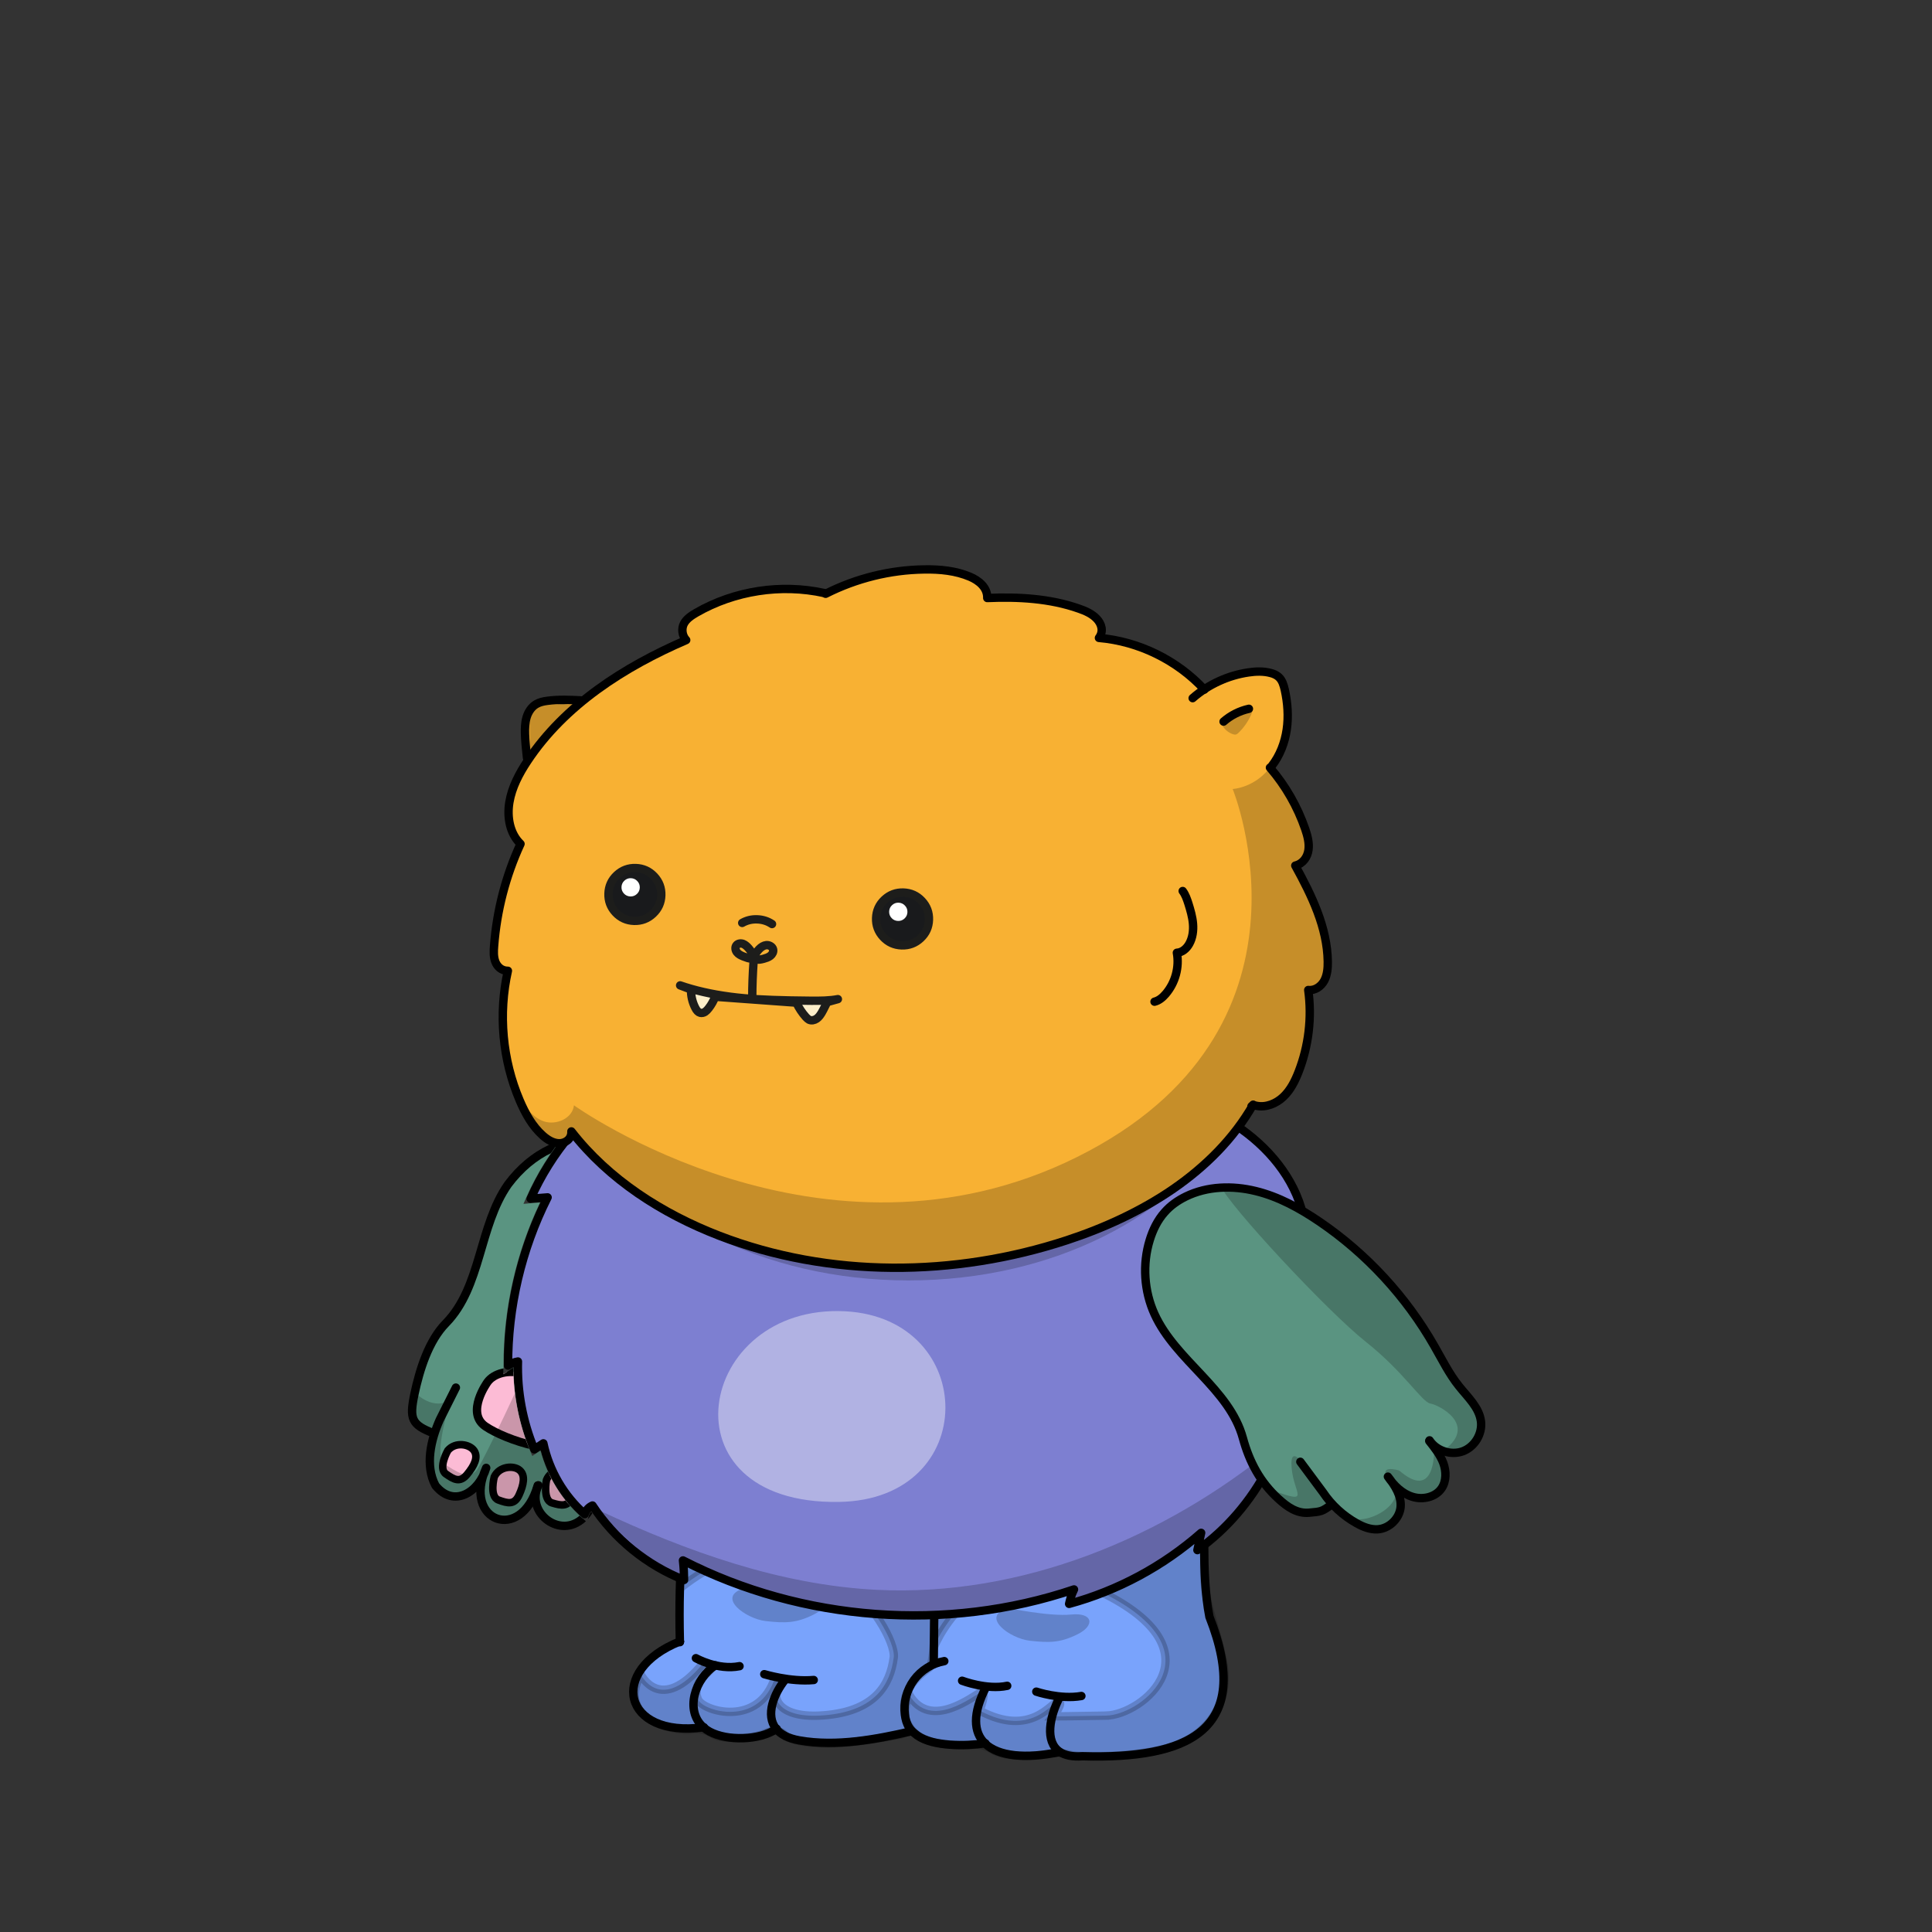
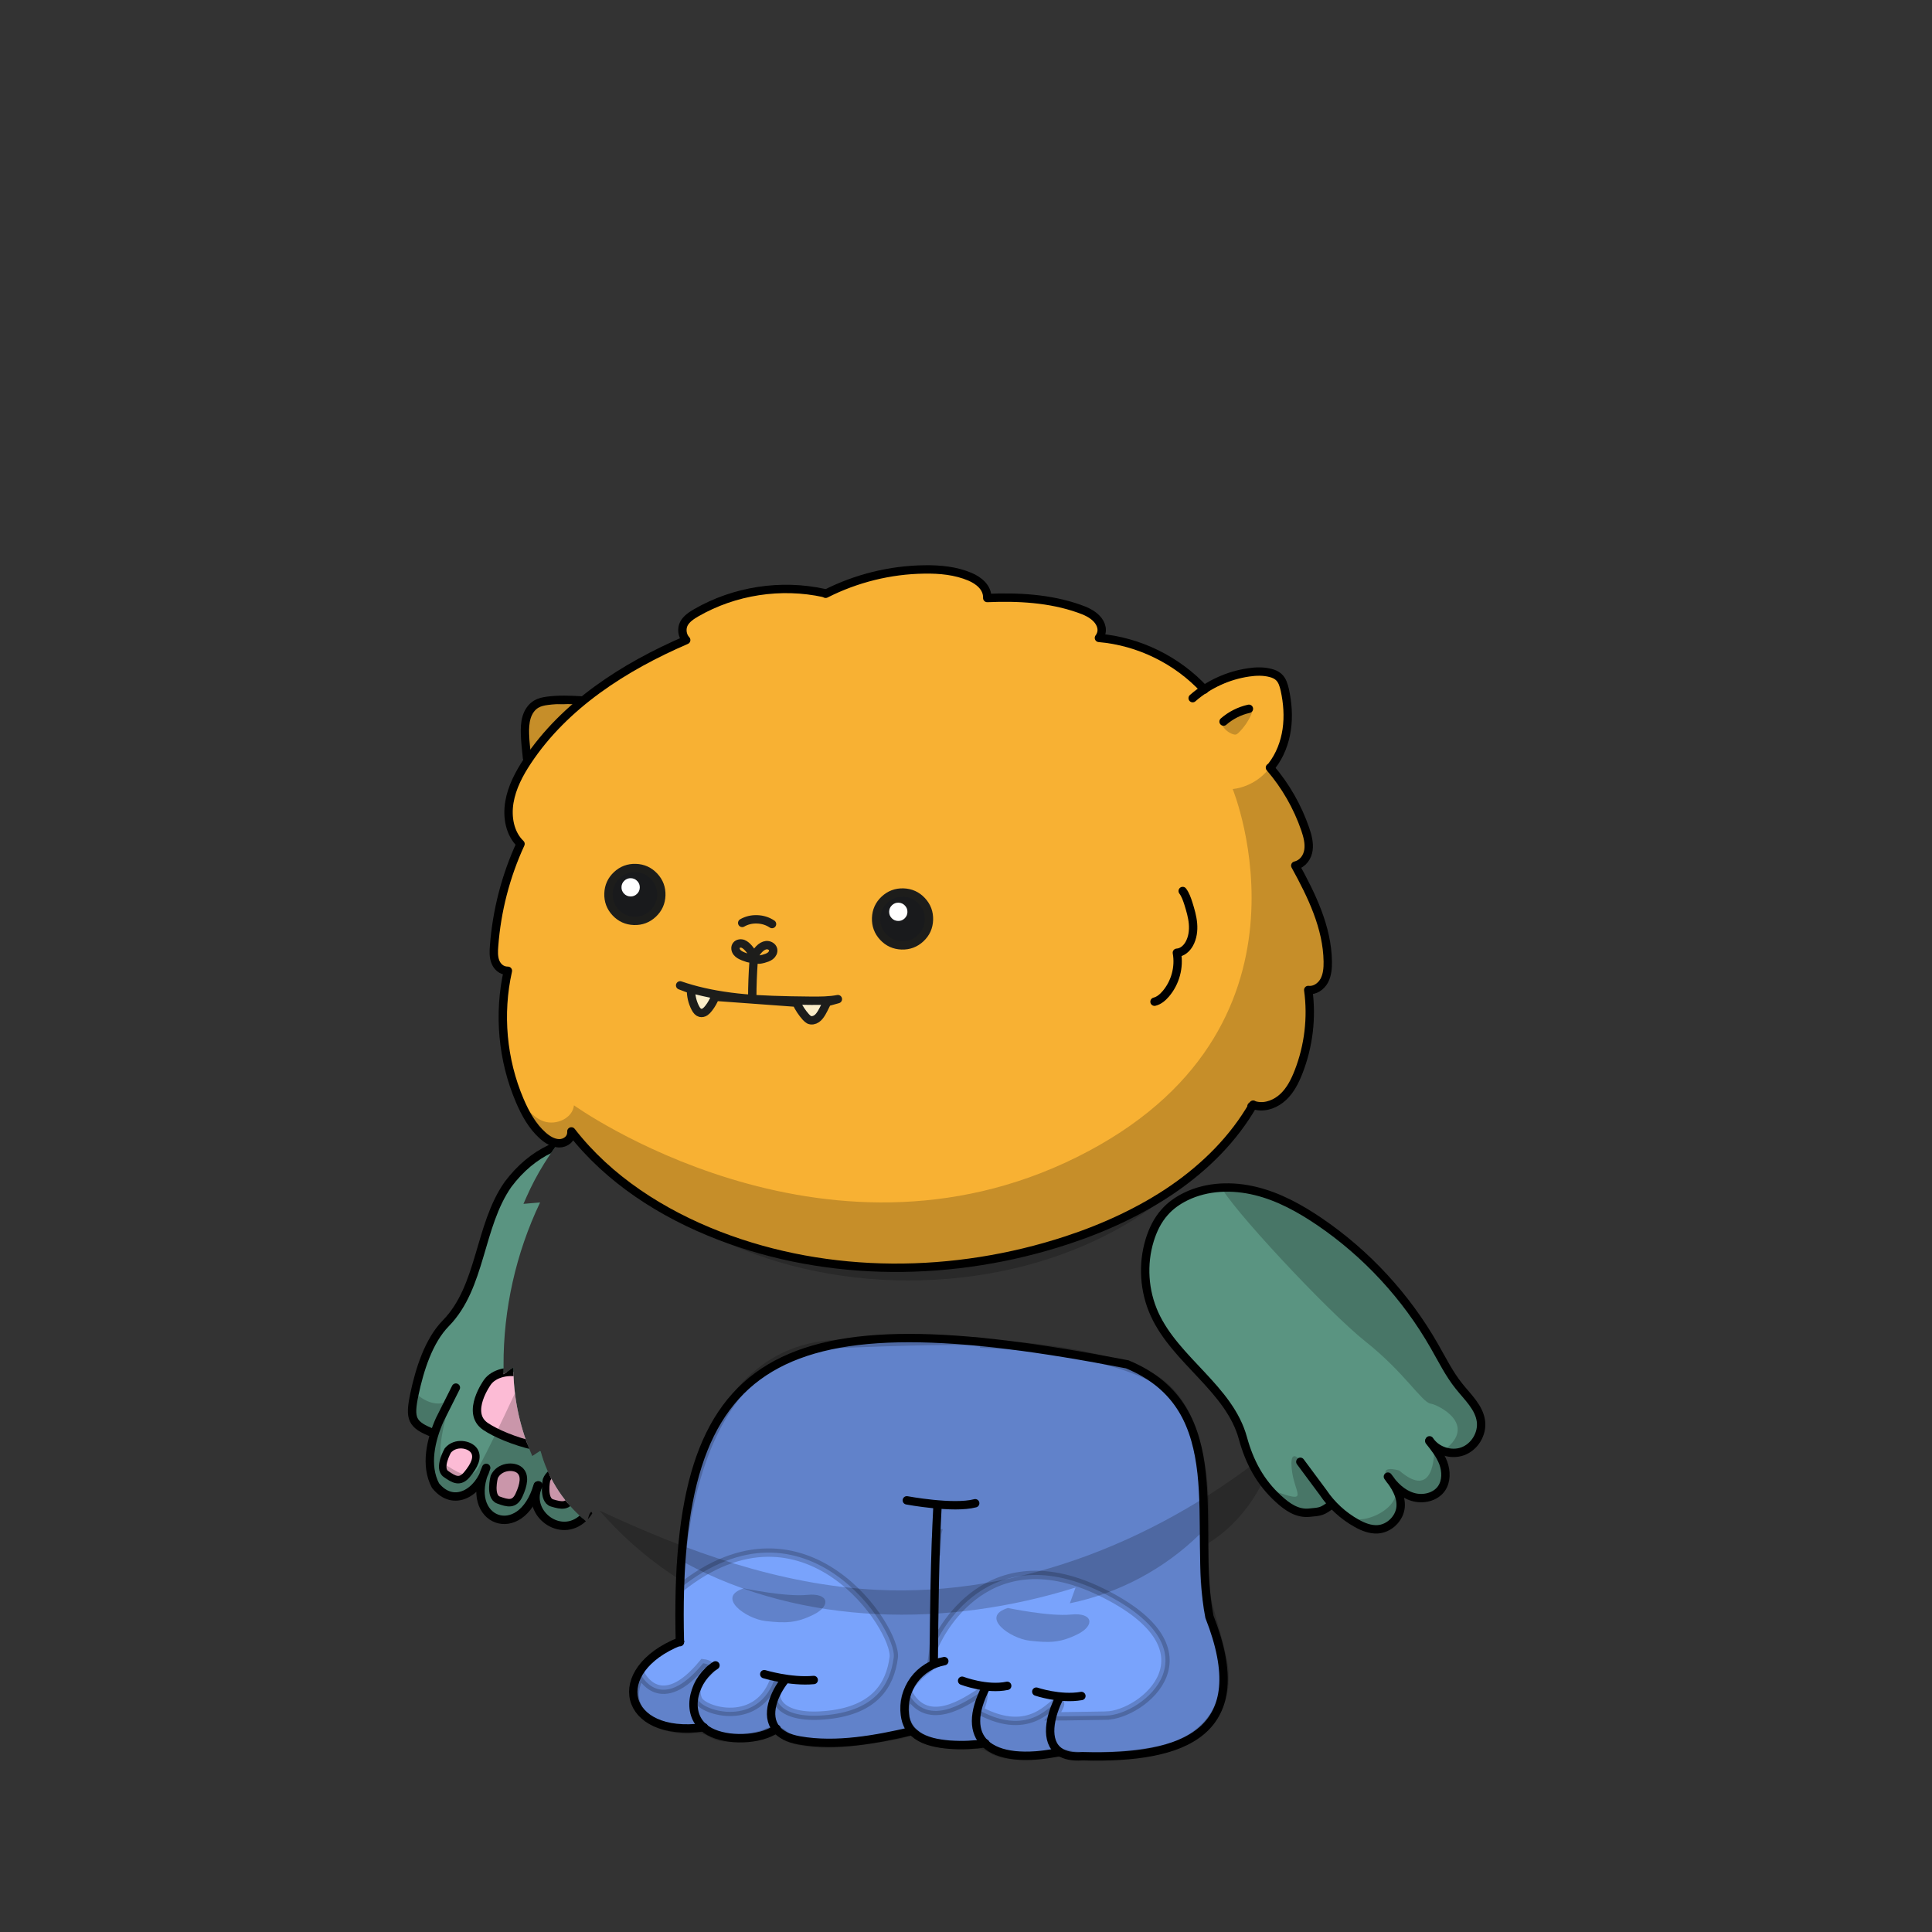
<svg xmlns="http://www.w3.org/2000/svg" xmlns:xlink="http://www.w3.org/1999/xlink" viewBox="0 0 3000 3000" width="100%" height="100%">
  <rect x="0" y="0" width="3000" height="3000" fill="#333333" stroke="none" />
  <g id="Chunky-Legs-Blue" class="legs">
    <defs>
      <style>    .leg-color {     fill: #79A3FC;    }   </style>
    </defs>
    <g>
      <g>
        <g>
          <path class="leg-color" d="M1092.32,2682.19c-125.31,16.68-149.3-88.25-36.6-133.35-11.18-453.32,152.95-535.26,694.62-430.32,165.28,68.39,100.27,251.78,127.62,391.91,70.19,178.57-36.52,221.28-197.15,216.63-15.92,1.17-27.4-1.52-35.32-6.85l-.19,.29c-52.14,10.89-95.12,6.95-116.02-13.43-29.49,4.41-80.24,5.31-105.04-12.33-3.29-2.4-6.51-5.04-9.25-8.09l-2.35,2.23c-49.69,11.29-113.09,24-171.67,13.55-17.57-3.14-28.89-9.5-35.58-17.68-26.22,18.07-76.44,18.65-103.33,4.18-3.68-1.99-6.92-4.25-9.74-6.74Z" />
        </g>
        <g>
          <path d="M1455.72,2339.01c-4.26,80.38-5.16,162.06-5.81,242.57" style="fill: none; stroke: #000; stroke-linecap: round; stroke-miterlimit: 10; stroke-width: 13px;" />
          <path d="M1466.3,2579.39c-18.71,3.35-36,14.06-47.22,29.42-11.23,15.35-16.39,34.96-13.94,53.93,.9,6.84,2.71,13.68,6.45,19.48,1.01,1.58,2.15,3.04,3.4,4.43,2.74,3.05,5.96,5.69,9.25,8.09,24.8,17.64,75.55,16.74,105.04,12.33,.28-.04,.55-.08,.82-.12" style="fill: none; stroke: #000; stroke-linecap: round; stroke-miterlimit: 10; stroke-width: 13px;" />
          <path d="M1531.33,2619.26c-21.62,41.65-19.71,70.6-2.05,87.81,20.9,20.38,63.88,24.32,116.02,13.43" style="fill: none; stroke: #000; stroke-linecap: round; stroke-miterlimit: 10; stroke-width: 13px;" />
          <path d="M1645.65,2634.87c-15.83,30.41-23.69,69.52-.16,85.34,7.92,5.33,19.4,8.02,35.32,6.85,160.63,4.65,267.34-38.06,197.15-216.63-27.35-140.13,37.66-323.52-127.62-391.91-541.67-104.94-705.8-23-694.62,430.32" style="fill: none; stroke: #000; stroke-linecap: round; stroke-miterlimit: 10; stroke-width: 13px;" />
          <path d="M1055.72,2548.84c.01,.37,.02,.74,.03,1.12" style="fill: none; stroke: #000; stroke-linecap: round; stroke-miterlimit: 10; stroke-width: 13px;" />
          <path d="M1055.72,2548.84s.02-.01,.03-.01" style="fill: none; stroke: #000; stroke-linecap: round; stroke-miterlimit: 10; stroke-width: 13px;" />
          <path d="M1055.72,2548.84c-112.7,45.1-88.71,150.03,36.6,133.35,.23-.03,.47-.06,.7-.09" style="fill: none; stroke: #000; stroke-linecap: round; stroke-miterlimit: 10; stroke-width: 13px;" />
          <path d="M1110.96,2585.97c-31.58,19.79-48.31,70.14-18.64,96.22,2.82,2.49,6.06,4.75,9.74,6.74,26.89,14.47,77.11,13.89,103.33-4.18,.19-.12,.38-.26,.57-.39" style="fill: none; stroke: #000; stroke-linecap: round; stroke-miterlimit: 10; stroke-width: 13px;" />
          <path d="M1219.08,2608.29c-17.08,21.28-31.21,55.08-13.69,76.46,6.69,8.18,18.01,14.54,35.58,17.68,58.58,10.45,121.98-2.26,171.67-13.55" style="fill: none; stroke: #000; stroke-linecap: round; stroke-miterlimit: 10; stroke-width: 13px;" />
        </g>
      </g>
-       <path d="M1080.6,2574.8s33.88,19.2,67.76,12.42" style="stroke: #000; stroke-linecap: round; stroke-miterlimit: 10; stroke-width: 13px;" />
      <path d="M1186.76,2599.65s40.66,12.42,76.8,9.04" style="stroke: #000; stroke-linecap: round; stroke-miterlimit: 10; stroke-width: 13px;" />
      <path d="M1493.96,2609.82s38.4,14.68,70.02,7.91" style="stroke: #000; stroke-linecap: round; stroke-miterlimit: 10; stroke-width: 13px;" />
      <path d="M1609.16,2626.76s36.89,12.58,70.02,6.78" style="stroke: #000; stroke-linecap: round; stroke-miterlimit: 10; stroke-width: 13px;" />
      <path d="M1408.12,2329.72s72.28,13.55,106.16,4.52" style="stroke: #000; stroke-linecap: round; stroke-miterlimit: 10; stroke-width: 13px;" />
      <path d="M1898.29,2575.93c-14.68-68.89-30.49-86.96-28.24-154.73,2.26-67.76,11.29-238.31-88.09-285.74-76.73-36.62-199.9-46.32-252.08-48.83l.22-.86s14.68-9.04-230.4,1.13-243.95,379.48-243.95,379.48c195.39-156.99,337.69,64.38,332.05,107.29-5.65,42.92-29.36,81.32-101.65,89.22s-86.96-22.59-79.06-39.53c7.91-16.94-3.39-19.2-3.39-19.2-24.85,79.06-111.81,53.08-119.72,35.01-7.91-18.07,3.39-31.62,15.81-42.92,12.42-11.29-7.91-13.55-7.91-13.55-66.64,81.32-97.13,16.94-97.13,16.94-39.53,75.67,62.12,89.22,79.06,85.84s25.98,3.39,37.27,9.04c11.29,5.65,55.34,6.78,77.93-3.39s31.62,5.65,31.62,5.65c50.82,22.59,142.31,2.26,171.67-2.26,16.49-2.54,19.8-8.64,19.54-13.5,6.22,10.24,18.02,19.5,39.19,24.79,42.92,6.78,62.12,3.39,62.12,3.39,0,0,12.42-2.26,28.24,7.91,15.81,10.16,56.47,11.29,76.8,7.91,20.33-3.39,27.11-4.52,44.05,0s118.59,3.39,166.02-15.81c47.44-19.2,84.71-64.38,70.02-133.27Zm-442.81-194.96c-.68,11.55-1.37,23.06-2.02,33.82-.03-15.35-.15-25.21-.15-25.21l2.18-8.61Zm262.11,283.05c-56.47,1.13-82.45,1.13-82.45,1.13,0,0,18.07-22.59,7.91-22.59s-41.79,56.47-121.98,13.55c0,0,12.42-31.62,2.26-28.24-10.16,3.39-77.93,60.99-111.81,3.39,0,0-7.84,16.01-5.33,33.63-10.79-41.85,25.37-66.99,36.96-75.42,3.76-2.74,6.18-22.14,7.72-47.88l.19,13.99s71.15-175.06,258.63-83.58c187.48,91.48,64.38,190.87,7.91,192Z" style="opacity: .2; stroke: #000; stroke-linecap: round; stroke-miterlimit: 10; stroke-width: 13px;" />
      <path d="M1155.14,2466.38s64.38,13.55,98.26,10.16,37.27,16.94,10.16,30.49-44.05,13.55-74.54,10.16-77.93-37.27-33.88-50.82Z" style="opacity: .2;" />
      <path d="M1565.11,2496.88s64.38,13.55,98.26,10.16,37.27,16.94,10.16,30.49-44.05,13.55-74.54,10.16-77.93-37.27-33.88-50.82Z" style="opacity: .2;" />
    </g>
  </g>
  <g id="Purple-Furry-Body" class="body">
    <defs>
      <style>    .arm-back {     clip-path: url(#body-mask);    }   </style>
      <clipPath id="body-mask">
        <path d="M0,0V3000H3000V0H0ZM2037.06,2147.86l-2.97,18.58-10.45-16.89c-2.53-4.1-5-8.09-7.6-11.81-7.13,108.04-64.54,212.14-152.67,274.96l-14.75,10.52,3.85-17.7c.49-2.24,.97-4.49,1.46-6.75-56.3,45.63-122.27,79.52-192,98.47l-11.34,3.08,2.87-12.19c.66-2.83,1.34-5.7,2.27-8.82-75.79,23.95-155.36,36.08-236.77,36.08-122.31,0-243.16-27.8-350.38-80.5,.44,6.86,.52,12.66,.6,18.33l.15,10.44-9.71-3.83c-56.79-22.36-106.81-62.15-141.55-112.45-1.62,1.65-2.86,3.65-3.51,5.79l-3.16,10.4-8.16-7.18c-31-27.29-53.47-63.86-64-103.83-1.9,1.25-3.8,2.5-5.68,3.76l-7.07,4.71-3.27-7.84c-17.04-40.81-25.99-85.4-26.08-129.54-1.45,.71-2.85,1.54-4.16,2.48l-11.01,7.87-.06-13.53c-.38-87.35,19.22-174.65,56.75-253.29-4.66,.36-9.36,.73-14.04,1.15l-11.8,1.04,4.78-10.84c31.62-71.66,83.99-134.53,151.44-181.82,67.28-47.17,144.59-75.37,223.56-81.55l.62-.05,.62,.06c116.56,11.55,234.56,25.76,350.73,42.23,67.71,9.64,139.8,20.5,211.25,37.93,49.3,11.99,112.85,30.36,167.1,66.25,56.27,37.22,94.39,88.21,107.34,143.59l2.9,12.42-12.04-4.22c-2.62-.92-5.23-1.84-7.84-2.76,29.32,82.39,37.55,171,23.78,257.25Z" style="fill: #c5ff27;" />
      </clipPath>
    </defs>
    <g>
-       <path class="body-color" d="M1667.71,2468.04c-197.54,66.71-421.66,50.06-607.2-45.03,1.42,12.64,1.55,21.42,1.68,30.32-57.68-22.71-108.12-63.74-142.19-115.61-5.68,2.45-10.32,7.48-12.13,13.42-32.39-28.52-55.22-67.74-64.13-109.93-4.64,3.1-9.42,6.19-14.06,9.29-17.93-42.97-26.71-89.8-25.42-136.38-5.55,.9-10.84,3.1-15.35,6.32-.39-90.19,20.77-180.51,61.42-261.15-8.77,.65-17.55,1.29-26.32,2.06,63.48-143.87,210.96-246.83,369.15-259.22,117.16,11.61,233.93,25.68,350.44,42.19,70.71,10.06,141.28,20.9,210.57,37.81,57.8,14.06,115.35,32.51,164.9,65.29,49.55,32.77,90.84,81.42,104.38,139.35-7.35-2.58-14.58-5.16-21.93-7.74,32.9,84.64,42.97,178.06,28.64,267.73-6.06-9.81-12-19.61-20.39-26.71-1.68,112-59.22,221.93-150.45,286.96,1.94-8.9,3.87-17.93,5.81-26.84-58.84,51.74-129.54,89.8-205.02,110.32,1.55-6.58,2.97-13.03,7.61-22.45Z" style="fill: #7d7fd1; stroke: #000; stroke-linecap: round; stroke-linejoin: round; stroke-width: 13px;" />
-       <path d="M1312.76,2036.18c-231.6-12.39-289.54,300.63-9.81,295.99,220.77-3.61,216.12-284.89,9.81-295.99Z" style="fill: #fff; isolation: isolate; opacity: .4;" />
      <path d="M1981.38,2245.59c-173.54,142.7-395.47,234.18-619.98,223.09-150.06-7.48-294.44-59.48-430.43-123.09,37.8,43.61,82.19,81.29,131.35,111.48,.39-10.19,.9-20.39,1.29-30.45,183.09,98.96,407.98,100.77,606.56,38.45-2.97,8.13-5.94,16.39-8.9,24.52,75.74-15.48,146.7-53.29,201.8-107.35,.65,6.97,1.29,13.81,1.81,20.77,56.64-30.84,98.71-87.61,116.51-157.41Z" style="isolation: isolate; opacity: .2;" />
    </g>
    <path id="neck-shadow" d="M1219.51,1605.77c-145.56-9.7-259.85,81.34-313.03,133.83,84.57,146.32,278.4,248.65,504.04,248.65s416.8-100.92,502.28-245.63c-143.43-94.64-506.04-124.37-693.29-136.86Z" style="opacity: .2;" />
  </g>
  <g id="Short-Green-Arms" class="arms">
    <g>
      <g class="arm-front">
        <path id="Color" d="M2054.34,2317.29c13.29,19.87,31.48,36.51,52.38,48.13,9.94,5.55,21.03,9.94,32.39,9.29,18.06-1.03,34.19-16.77,35.74-34.71,1.42-17.16-8.64-33.03-19.74-47.09,9.42,13.93,22.06,26.45,38.19,31.35,16,5.03,35.74,.65,45.16-13.16,7.61-11.23,7.35-26.45,2.71-39.22-4.77-12.77-13.42-23.61-21.81-34.19l.39-1.16c10.71,16.39,33.29,23.74,51.61,17.03,18.32-6.71,30.71-26.97,28.26-46.45-2.71-21.55-20.52-37.55-34.06-54.58-15.35-19.1-26.19-41.29-38.45-62.58-43.74-76.64-105.03-143.09-177.93-192.77-30.58-20.77-63.48-38.97-99.48-47.74-35.87-8.77-75.09-7.74-108.38,8.52-12.39,6.06-23.87,14.06-32.9,24.39-10.97,12.26-18.32,27.48-23.1,43.09-11.61,37.68-8.9,79.48,7.48,115.35,33.03,72.26,116.25,115.74,137.16,192.38,10.19,37.16,16.61,54.81,45.13,80.75,13.81,12.64,31.11,35.56,49.69,33.88,18.58-1.68,27.88-.44,42.85-11.54" style="fill: #5a9481;" />
        <g id="Lines">
          <path d="M2219.76,2236.52c10.71,16.39,33.29,23.74,51.61,17.03,18.32-6.71,30.71-26.97,28.26-46.45-2.71-21.55-20.52-37.55-34.06-54.58-15.35-19.1-26.19-41.29-38.45-62.58-43.74-76.64-105.03-143.09-177.93-192.77-30.58-20.77-63.48-38.97-99.48-47.74-35.87-8.77-75.09-7.74-108.38,8.52-12.39,6.06-23.87,14.06-32.9,24.39-10.97,12.26-18.32,27.48-23.1,43.09-11.61,37.68-8.9,79.48,7.48,115.35,33.03,72.26,116.25,115.74,137.16,192.38,10.19,37.16,26.78,68.37,55.29,94.3,13.81,12.64,28.86,23.14,47.44,21.46,18.58-1.68,19.98-1.57,34.95-12.67" style="fill: none; stroke: #000; stroke-linecap: round; stroke-linejoin: round; stroke-width: 13px;" />
          <path d="M2219.37,2237.68c8.39,10.58,17.03,21.42,21.81,34.19,4.64,12.77,4.9,28-2.71,39.22-9.42,13.81-29.16,18.19-45.16,13.16-16.13-4.9-28.77-17.42-38.19-31.35,11.1,14.06,21.16,29.93,19.74,47.09-1.55,17.93-17.68,33.68-35.74,34.71-11.35,.65-22.45-3.74-32.39-9.29-20.9-11.61-39.1-28.26-52.38-48.13l-35.21-47.43" style="fill: none; stroke: #000; stroke-linecap: round; stroke-linejoin: round; stroke-width: 13px;" />
        </g>
        <g style="opacity: .2;">
          <path d="M2238.47,2311.1c7.61-11.23,7.35-26.45,2.71-39.22-3.32-8.88-8.51-16.82-14.18-24.4,.28,10.79,.19,83.06-54.26,35.94,0,0-39.53-12.42-11.29,20.33,28.24,32.75-54.21,75.67-75.67,45.18l-55.34-66.64s-28.24-45.18-24.85-3.39c3.39,41.79,31.62,57.6-30.49,35.01,13.81,12.64,31.11,35.56,49.69,33.88,18.58-1.68,27.88-.44,42.85-11.54l-10.04-14.33c12.94,17.82,29.88,32.79,49.13,43.49,9.93,5.55,21.03,9.93,32.39,9.29,18.06-1.03,34.19-16.77,35.74-34.71,1.14-13.81-5.15-26.78-13.43-38.65,8.53,10.36,19.11,19.02,31.89,22.91,16,5.03,35.74,.65,45.16-13.16Z" />
          <path d="M2120.78,2083.51c59.86,47.44,86.96,93.74,100.52,96,13.55,2.26,72.28,32.75,22.59,71.15l-14.4-3.84c11.75,8.83,28.03,11.8,41.88,6.73,18.32-6.71,30.71-26.97,28.26-46.45-2.71-21.55-20.52-37.55-34.06-54.58-15.35-19.1-26.19-41.29-38.45-62.58-43.74-76.64-105.03-143.09-177.93-192.77-10.79-7.33-21.88-14.33-33.28-20.71-.84,.24-1.28,.37-1.28,.37,0,0-124.23-47.44-119.72-36.14,11.77,29.44,166.02,195.39,225.88,242.82Z" />
        </g>
      </g>
      <g class="arm-back">
        <g>
          <path d="M836.11,2306.4c-20,40.39,29.93,81.67,65.8,53.93,17.29-13.29,22.06-36.64,29.81-57.03,72-127.48,139.22-276.25,101.67-425.66-37.03-127.48-168.12-140.51-244.51-38.58-45.55,65.03-41.03,158.83-96.51,215.6-26.97,27.48-40.86,58.93-48.86,96.61-8,38.32-4.69,61.07,29.63,74.23" style="fill: #5a9481;" />
          <path d="M682.83,2204.6c-13.68,30.84-23.22,70.96-6.58,102.19,28.64,35.48,67.87,9.94,78.71-27.48-37.29,82.32,53.93,118.19,80,27.35" style="fill: #5a9481;" />
        </g>
        <g>
          <path d="M836.11,2306.4c-20,40.39,29.93,81.67,65.8,53.93,17.29-13.29,22.06-36.64,29.81-57.03,72-127.48,139.22-276.25,101.67-425.66-37.03-127.48-168.12-140.51-244.51-38.58-45.55,65.03-41.03,158.83-96.51,215.6-26.97,27.48-40.86,72.48-48.86,110.16-8,38.32-4.69,47.51,29.63,60.67" style="fill: none; stroke: #000; stroke-linecap: round; stroke-linejoin: round; stroke-width: 13px;" />
          <path d="M834.95,2306.66c-26.06,90.84-117.29,54.97-80-27.35-10.84,37.42-50.06,62.97-78.71,27.48-16.64-31.22-7.1-71.35,6.58-102.19l25.06-49.94" style="fill: none; stroke: #000; stroke-linecap: round; stroke-linejoin: round; stroke-width: 13px;" />
        </g>
        <g>
          <path d="M757.02,2146.07s-34.54,47.39-3.29,68.77,121.01,51.27,146.96,22.16c25.95-29.1,29.97-49.54,11.03-66.25-18.94-16.71-71.02-28.4-98.52-37.36-23.23-7.57-46.56-.67-56.18,12.67Z" style="fill: #fcbbd5; stroke: #000; stroke-linecap: round; stroke-linejoin: round; stroke-width: 13px;" />
          <path d="M695.38,2252.31s-15.68,27.53-3.01,36.42,21.84,14.11,32.89,.78,17.81-26.76,10.9-36.94c-6.91-10.18-28.99-14.28-40.77-.26Z" style="fill: #fcbbd5; stroke: #000; stroke-linecap: round; stroke-linejoin: round; stroke-width: 11.64px;" />
          <path d="M767.47,2293.28s-8.01,30.65,6.53,35.95,24.75,7.97,31.97-7.77,10.26-30.46,.95-38.5c-9.31-8.04-31.7-6.28-39.45,10.32Z" style="fill: #fcbbd5; stroke: #000; stroke-linecap: round; stroke-linejoin: round; stroke-width: 11.64px;" />
          <path d="M848.54,2298.25s-6.17,31.07,8.66,35.5c14.83,4.43,25.18,6.48,31.45-9.66,6.27-16.14,8.43-31.02-1.35-38.49s-32.02-4.38-38.76,12.65Z" style="fill: #fcbbd5; stroke: #000; stroke-linecap: round; stroke-linejoin: round; stroke-width: 11.64px;" />
        </g>
        <path d="M904.17,2359.21c17.29-13.29,22.06-36.64,29.81-57.03,72-127.48,139.22-276.25,101.67-425.66-6.79-23.37-16.75-42.88-28.94-58.55-52.95,33.9-105.48,99.72-124.89,154.86-28.24,80.19-128.75,292.52-141.18,309.46-12.42,16.94-32.75,2.26-50.82-9.04-18.07-11.29,10.16-100.52,10.16-100.52-25.98,19.2-54.21-9.04-54.21-9.04,0,0-.84-.47-2.23-1.24-4.63,30.98,1.4,50.23,31.86,61.91l1.45,.72c-8.39,26.53-11.32,56.25,1.65,80.57,25.43,31.5,59.2,14.9,74.04-15.41-23.57,73.53,59.92,101.53,84.67,15.28l1.16-.26c-20,40.39,29.93,81.67,65.8,53.93Z" style="opacity: .2;" />
      </g>
    </g>
  </g>
  <g id="Orange-Furry" class="head">
    <g>
      <g id="Orange-Furry-Color" class="head-color">
        <path d="M1064.38,993.52c-40.13,19.35-80.38,38.71-116.64,64.51-22.19,15.87-45.03,34.84-72.38,35.61-15.48,.39-32.64-4.9-45.55,3.74-9.94,6.71-13.55,19.74-13.55,31.74s2.97,23.87,2.71,35.87c-.52,22.58-12,43.1-20,64.26s-12.26,46.45,.39,65.03c3.23,4.64,7.48,9.03,8.13,14.58,.52,4.52-1.29,8.9-3.23,13.03-19.61,44.9-32.64,92.64-38.71,141.28-1.16,9.68-2.06,19.74,.9,28.9,3.1,9.29,11.1,17.55,20.77,17.93-4,44.13-6.45,88.77,.26,132.64,6.71,43.87,23.1,87.09,52.9,120,6.84,7.48,14.84,14.71,24.77,16.64,9.94,1.94,21.93-3.48,24.39-16.13,96,98.45,224.25,163.35,359.34,189.67,135.09,26.32,276.25,14.97,407.08-24.9,110.58-42.97,217.8-105.8,286.57-202.57,1.81-2.58,3.61-5.16,6.19-6.84,3.1-1.94,6.84-2.32,10.58-3.1,24.39-4.9,42.45-25.81,54.19-47.74,20.9-39.22,27.48-85.8,19.61-129.67,15.1-3.23,25.93-17.29,29.55-32.26,3.61-14.97,1.29-30.71-2.06-45.68-9.16-41.03-25.42-80.25-49.03-117.54,11.1-2.45,18.58-13.68,20.13-24.9,1.55-11.23-1.81-22.58-5.68-33.29-12.13-33.03-30.19-63.87-53.8-89.93,27.87-37.93,34.06-90.71,15.87-134.06-1.68-3.87-3.48-7.74-6.58-10.58-4.64-4.39-11.35-5.68-17.81-5.94-14.06-.52-27.87,3.48-41.03,8.26-17.42,6.19-34.45,13.68-49.8,22.32-43.48-46.06-102.83-76.64-165.54-85.29,4.52-12.77-1.94-27.35-12.13-36.26-10.19-8.77-23.61-13.03-36.64-16.39-40.77-10.71-83.22-16-125.16-12.39-3.61-19.23-26.19-27.61-45.42-30.97-67.61-11.61-138.45-3.1-201.8,26.06-66.58-10.45-137.67-6.84-197.15,24.77-8.77,4.64-17.42,10.06-23.22,18.06-6.06,7.87-8.64,18.97-1.42,31.48Z" style="fill: #f8b133;" />
      </g>
      <g>
        <path d="M1279.73,920.87c-66.97-14.71-139.22-3.61-198.57,30.58-7.48,4.39-15.23,9.42-19.23,17.03-4,7.74-2.84,18.71,3.61,25.42-96.13,41.42-188.51,100.51-246.44,187.73-13.03,19.61-24.26,40.9-28.13,64-3.87,23.1,.52,48.64,17.29,64.77-22.97,49.8-36.9,103.74-41.03,158.45-.65,8.13-1.03,16.64,1.81,24.26s9.55,14.45,19.61,14.32c-14.97,66.84-8.52,138.32,18.32,201.28,8.64,20.26,19.48,40,35.87,54.58,7.1,6.32,15.87,11.87,25.42,12s19.74-6.71,18.97-18.45c58.06,74.84,141.03,127.74,229.41,161.93,171.22,66.06,365.53,64.38,539.85,7.1,116-38.06,228.64-104.77,289.41-210.57" style="fill: none; stroke: #000; stroke-linecap: round; stroke-linejoin: round; stroke-width: 13px;" />
        <path d="M1851.96,1084.09c24.26-21.29,54.84-35.35,86.84-40,11.35-1.68,23.1-2.06,34.19,.9,4.64,1.16,9.16,3.1,12.64,6.32,5.55,5.03,7.74,12.77,9.42,20.13,4.39,20.13,5.94,41.03,2.97,61.42-2.97,20.39-10.58,40.26-23.22,56.51" style="fill: none; stroke: #000; stroke-linecap: round; stroke-linejoin: round; stroke-width: 13px;" />
        <path d="M1282.05,922.03c47.35-24,100.25-37.16,153.28-37.81,24.13-.39,48.64,1.94,70.84,11.35,13.42,5.68,27.35,16.52,26.84,33.03,48-2.06,97.03,.52,142.45,16.52,10.06,3.48,20.13,7.87,27.48,15.61,7.35,7.74,11.35,19.35,3.48,29.81,61.93,5.29,121.54,34.58,163.74,80.25" style="fill: none; stroke: #000; stroke-linecap: round; stroke-linejoin: round; stroke-width: 13px;" />
        <path d="M1971.96,1191.96c24.13,28,42.84,60.64,54.84,95.61,3.48,10.32,6.45,21.16,5.03,32-1.42,10.84-8.26,21.55-20.52,24.52,25.55,46.45,49.68,96,50.45,149.03,.13,10.06-.65,20.52-5.42,29.55-4.77,8.9-14.45,15.87-24.9,14.58,5.94,42.84,.65,87.09-15.1,127.35-5.55,14.19-12.52,28.13-23.61,38.58-10.97,10.45-26.71,16.9-41.55,13.93-2.71-.52-5.94-1.29-7.87,.65" style="fill: none; stroke: #000; stroke-linecap: round; stroke-linejoin: round; stroke-width: 13px;" />
        <path d="M1939.31,1100.61c-14.58,3.23-28.26,10.19-39.35,19.87" style="fill: none; stroke: #000; stroke-linecap: round; stroke-linejoin: round; stroke-width: 13px;" />
        <path d="M1836.48,1383.56c4.26,5.68,6.58,12.52,8.77,19.23,3.23,10.32,6.32,20.77,7.23,31.48,.9,10.71-.52,21.93-5.81,31.35-4,7.23-10.97,13.42-19.23,13.81,4.13,22.45-2.45,46.58-17.29,63.87-4.64,5.42-10.45,10.45-17.42,12.13" style="fill: none; stroke: #000; stroke-linecap: round; stroke-linejoin: round; stroke-width: 13px;" />
        <path d="M818.33,1176.73c-1.29-12.26-2.71-24.64-3.1-37.03-.26-8.64,0-17.55,2.45-25.81s7.48-16.13,14.97-20.52c5.29-3.1,11.35-4.39,17.42-5.16,17.16-2.32,34.71-1.55,52-.65" style="fill: none; stroke: #000; stroke-linecap: round; stroke-linejoin: round; stroke-width: 13px;" />
      </g>
      <g>
        <path d="M822.33,1179.57c20.13-26.32,42.58-50.97,66.97-73.42,2.58-2.32,5.16-4.77,6.71-7.74,1.55-2.97,1.68-7.1-.52-9.81-2.58-3.1-7.23-3.35-11.35-3.1-14.71,.9-29.42,3.61-43.48,8-4.52,1.42-9.16,3.1-12.52,6.58-5.55,5.68-6.06,14.45-5.94,22.45,.26,16.26,1.42,32.51,.13,57.03Z" style="isolation: isolate; opacity: .2;" />
        <path d="M1943.96,1100.48c1.16,3.1,0,6.58-1.29,9.55-4.64,10.32-11.23,19.74-19.35,27.74-1.29,1.29-2.71,2.45-4.39,2.84-1.42,.26-2.97-.13-4.39-.52-6.06-2.06-11.35-6.06-15.1-11.23-1.03-1.42-1.94-3.1-1.55-4.77,.39-1.29,1.55-2.32,2.58-3.23,9.29-7.23,19.61-13.16,30.32-17.03,3.87-1.68,8-2.84,13.16-3.35Z" style="isolation: isolate; opacity: .2;" />
        <g style="opacity: .2;">
          <path d="M1974.95,1187.71c3.33-4.92,6.44-10.47,9.17-16.76,0,0-7.74,6.19-9.17,16.76Z" />
          <path d="M2008.97,1344.88c54.21-9.04,2.26-101.65-22.59-128.75-10.3-11.24-12.45-20.93-11.43-28.41-24.21,35.7-60.85,37.45-60.85,37.45,0,0,153.6,374.96-241.69,571.48-395.29,196.52-781.18-80.32-781.18-80.32-2.06,20.13-27.48,31.48-46.71,24.9-19.23-6.58-31.74-25.29-38.58-44.39,11.35,37.55,22.71,54.19,37.42,67.61,6.45,5.94,14.19,11.48,22.97,11.61,8.77,.13,18.06-7.35,16.64-16,59.61,78.19,146.06,133.41,238.83,166.19,92.77,32.77,191.99,44,290.31,44.9,101.8-7.74,202.57-28.77,295.6-69.55,93.03-40.77,178.32-101.93,239.47-183.09,12,4.26,25.93,.26,35.87-7.74,10.06-8,16.77-19.35,22.32-30.84,20.98-43.24,28.99-92.65,22.5-140.27,.16-.17,.32-.34,.48-.51,5.36-1.38,10.05-3.79,14.08-6.98,2.96-.27,4.94,.18,4.94,.18,51.95-40.66-38.4-187.48-38.4-187.48Z" />
        </g>
      </g>
    </g>
  </g>
  <g id="bat-face" class="face">
    <defs>
      <g id="bat-eye" overflow="visible">
        <g display="none">
          <g>
            <g>
              <path fill="#191A1C" stroke="none" d="M70.95 12.95Q59.35 .55 42.35 0 25.35 -.55 12.95 11.05 .55 22.65 0 39.65 -.55 56.65 11.05 69.05 22.65 81.45 39.65 82 56.65 82.55 69.05 70.95 81.45 59.35 82 42.35 82.55 25.35 70.95 12.95Z" />
            </g>
            <path stroke="#1D1D1B" stroke-width="13" stroke-linejoin="round" stroke-linecap="round" fill="none" d="M42.35 0Q59.35 .55 70.95 12.95 82.55 25.35 82 42.35 81.45 59.35 69.05 70.95 56.65 82.55 39.65 82 22.65 81.45 11.05 69.05 -.55 56.65 0 39.65 .55 22.65 12.95 11.05 25.35 -.55 42.35 0Z" />
          </g>
          <animate attributeName="display" repeatCount="indefinite" dur="2.533s" keyTimes="0;.132;.171;.211;1" values="none;inline;none;inline;inline" />
        </g>
        <g>
          <g>
            <g>
              <path fill="#191A1C" stroke="none" d="M70.95 12.95Q59.35 .55 42.35 0 25.35 -.55 12.95 11.05 .55 22.65 0 39.65 -.55 56.65 11.05 69.05 22.65 81.45 39.65 82 56.65 82.55 69.05 70.95 81.45 59.35 82 42.35 82.55 25.35 70.95 12.95Z" />
            </g>
            <path stroke="#1D1D1B" stroke-width="13" stroke-linejoin="round" stroke-linecap="round" fill="none" d="M42.35 0Q59.35 .55 70.95 12.95 82.55 25.35 82 42.35 81.45 59.35 69.05 70.95 56.65 82.55 39.65 82 22.65 81.45 11.05 69.05 -.55 56.65 0 39.65 .55 22.65 12.95 11.05 25.35 -.55 42.35 0Z" />
          </g>
          <animate attributeName="display" repeatCount="indefinite" dur="2.533s" keyTimes="0;.092;1" values="inline;none;none" />
        </g>
        <g display="none">
          <g>
            <g>
              <path fill="#FFF" stroke="none" d="M48.6 30.4Q48.8 24.5 44.75 20.25 40.75 15.95 34.85 15.75 29 15.55 24.7 19.6 20.4 23.6 20.2 29.45 20 35.35 24.05 39.65 28.05 43.9 33.95 44.1 39.8 44.3 44.1 40.3 48.4 36.3 48.6 30.4Z" />
            </g>
          </g>
          <animate attributeName="display" repeatCount="indefinite" dur="2.533s" keyTimes="0;.132;.171;.211;1" values="none;inline;none;inline;inline" />
        </g>
        <g>
          <g>
            <g>
              <path fill="#FFF" stroke="none" d="M48.6 30.4Q48.8 24.5 44.75 20.25 40.75 15.95 34.85 15.75 29 15.55 24.7 19.6 20.4 23.6 20.2 29.45 20 35.35 24.05 39.65 28.05 43.9 33.95 44.1 39.8 44.3 44.1 40.3 48.4 36.3 48.6 30.4Z" />
            </g>
          </g>
          <animate attributeName="display" repeatCount="indefinite" dur="2.533s" keyTimes="0;.092;1" values="inline;none;none" />
        </g>
        <g display="none">
          <g>
            <path stroke="#000" stroke-width="13" stroke-linejoin="miter" stroke-linecap="round" stroke-miterlimit="10" fill="none" d="M-3.95 42.1L82.65 49.6" />
          </g>
          <animate attributeName="display" repeatCount="indefinite" dur="2.533s" keyTimes="0;.092;.132;.171;.211;1" values="none;inline;none;inline;none;none" />
        </g>
      </g>
    </defs>
    <g>
      <g>
        <g>
          <path fill="#FCEEC9" stroke="none" d="M1287.5 1555.65Q1287.228 1555.491 1286.95 1555.35L1284.4 1556.05Q1281.089 1562.873 1278.8 1567.25 1282.355 1562.571 1287.5 1555.65M1251.45 1579.35Q1252.136 1580.308 1252.55 1580.8 1254.1 1582.6 1255.85 1583.25 1256.045 1583.332 1256.25 1583.4 1254.387 1582.468 1251.45 1579.35M1237.1 1557.1L1250 1577.25Q1250.844 1578.505 1251.45 1579.35 1254.387 1582.468 1256.25 1583.4 1258.023 1584.008 1260.4 1583.65 1264.65 1583.1 1268.7 1579.55 1271.45 1577.1 1275.1 1572.15 1276.662 1570.117 1278.8 1567.25 1281.089 1562.873 1284.4 1556.05L1286.95 1555.35Q1284.720 1554.216 1281.75 1553.95 1279.5 1553.7 1275.7 1553.95 1271.15 1554.3 1251.85 1556.15L1237.1 1557.1M1073.4 1535.05Q1073.549 1535.261 1073.65 1535.6 1091.905 1540.766 1112.3 1544.4 1112.657 1543.805 1113 1543.2 1101.3 1540.1 1096.2 1538.65 1087.8 1536.45 1084.3 1535.8 1078.05 1534.6 1072.95 1534.75 1073.2 1534.8 1073.4 1535.05M1073.9 1538.8Q1073.85 1546.1 1077.3 1554.7 1079.35 1559.8 1084.75 1569.5 1085.6 1570.9 1085.9 1571.25 1086.65 1572.15 1087.5 1572.45 1089.5 1573.15 1092.05 1570.9 1098.25 1566.2 1103.85 1558.2 1106.957 1553.821 1112.3 1544.4 1091.905 1540.766 1073.65 1535.6 1073.975 1536.620 1073.9 1538.8Z" />
        </g>
        <path stroke="#1D1D1B" stroke-width="13" stroke-linejoin="round" stroke-linecap="round" fill="none" d="M1112.325 1544.4Q1091.905 1540.766 1073.65 1535.6 1064.611 1533.038 1056.1 1530.1L1072.95 1536.45Q1072.8 1551.65 1079.6 1564.95 1082.95 1571.65 1087.35 1572.7 1089.2 1573.15 1091.3 1572.7 1093.3 1572.25 1094.9 1571.15 1097.9 1569 1100.5 1565.5 1106.8 1557.4 1110.5 1547.75L1236.6 1556.95Q1242.5 1569.35 1251.35 1579.25 1251.409 1579.313 1251.475 1579.375M1286.95 1555.35L1301.05 1551.45Q1292 1553.2 1280.45 1553.7 1273.75 1554 1259.55 1553.95 1191.65 1553.4 1156.45 1550.2 1133.251 1548.105 1112.325 1544.4M1152.5 1433.1Q1163.05 1427.05 1175.85 1427.55 1188.65 1428.05 1198.8 1434.85M1168.5 1488.75Q1165.15 1488.7 1161.25 1487.65 1158.5 1486.85 1154.25 1485.15 1150.85 1483.75 1148.9 1482.6 1146.1 1480.95 1144.4 1478.8 1142.45 1476.4 1142.1 1473.3 1141.75 1470.05 1143.6 1467.8 1145.25 1465.7 1148.3 1465.15 1151.15 1464.65 1153.85 1465.65 1156.2 1466.55 1158.55 1468.55 1160.25 1469.95 1162.55 1472.55 1165.7 1476.1 1166.9 1478.8 1168.75 1482.95 1168.5 1488.75ZM1169.5 1489.55Q1172.1 1480.85 1178.5 1474.1 1184.05 1468.25 1189.95 1467.6 1193.4 1467.35 1196.4 1469.1 1199.6 1470.95 1200.45 1474.15 1201.1 1476.9 1199.85 1479.7 1198.65 1482.35 1196.25 1484.2 1194.2 1485.8 1191.2 1487 1189.25 1487.8 1185.65 1488.8 1181.95 1489.8 1179.45 1490.05 1175.3 1490.4 1169.5 1489.55ZM1170.15 1493.2Q1168.15 1521.95 1168.1 1547.85M1251.475 1579.375Q1254.387 1582.468 1256.25 1583.4M1286.95 1555.35L1284.4 1556.05Q1281.089 1562.873 1278.8 1567.275 1277.124 1570.519 1276 1572.45 1273.95 1575.8 1272.5 1577.6 1270.4 1580.25 1268.05 1581.85 1265.35 1583.7 1262.25 1584.2 1258.9 1584.7 1256.25 1583.4" />
      </g>
      <g>
        <use xlink:href="#bat-eye" transform="translate(944.85 1347.9)" />
        <use xlink:href="#bat-eye" transform="translate(1360.45 1385.95)" />
      </g>
    </g>
  </g>
</svg>